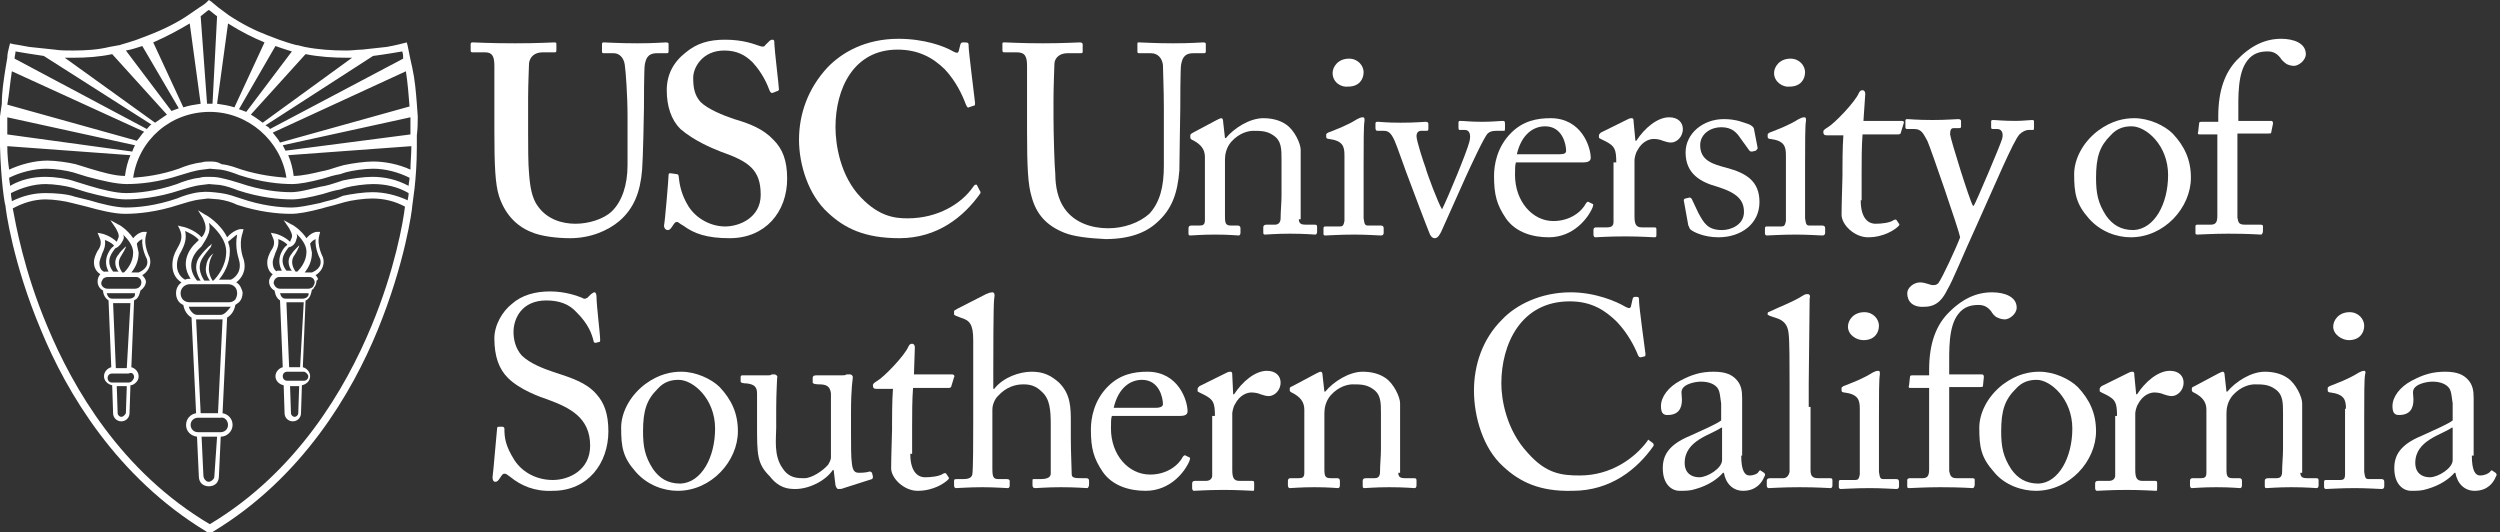
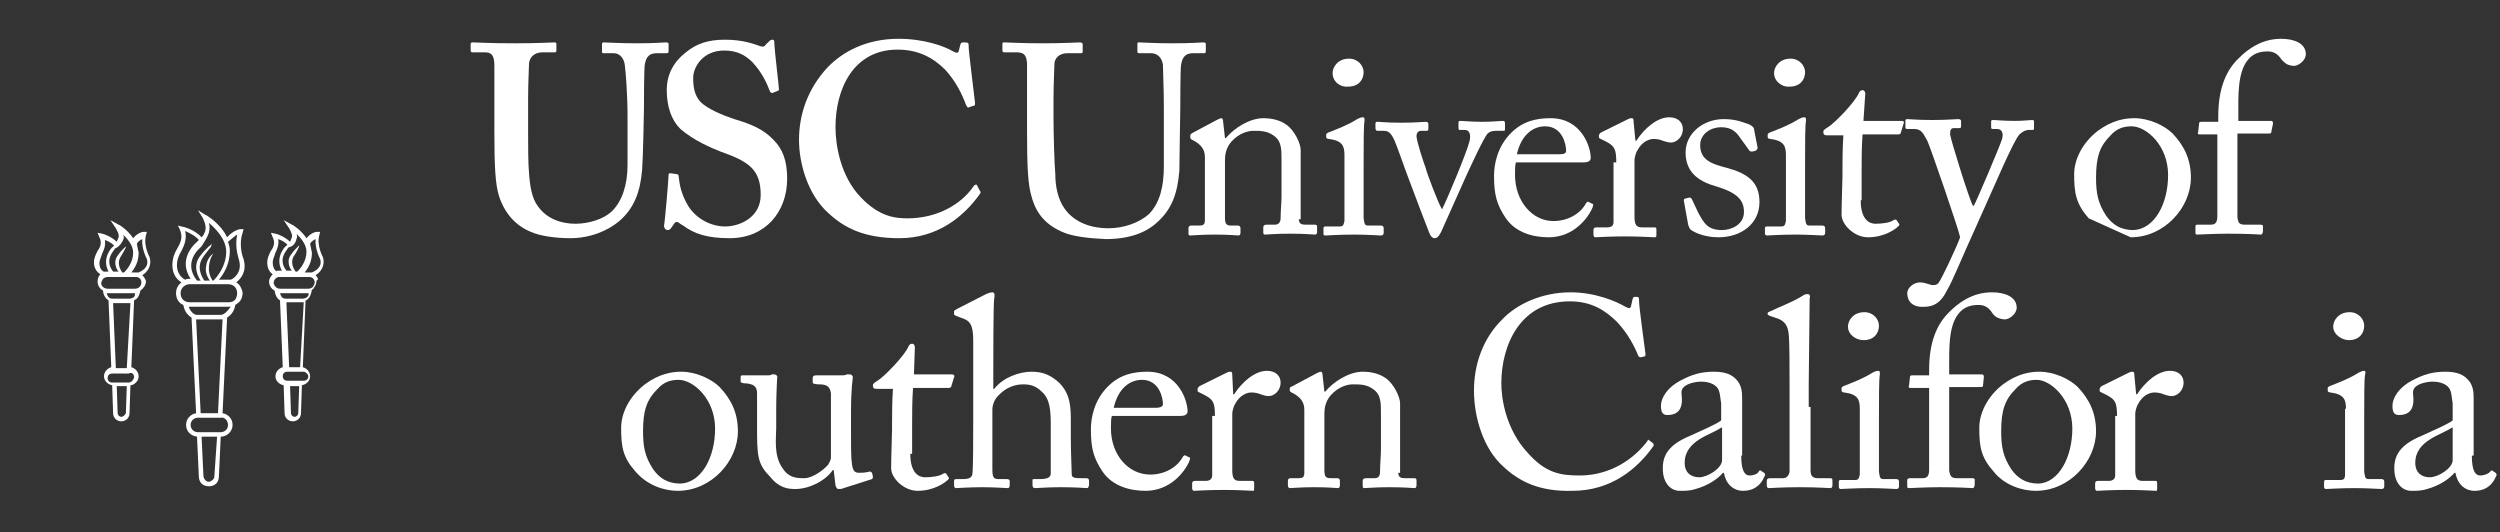
<svg xmlns="http://www.w3.org/2000/svg" width="263" height="56" viewBox="0 0 263 56" fill="none">
  <rect x="0" y="0" width="263" height="56" fill="#333333" stroke="none" />
  <g clip-path="url(#clip0_762_247)">
    <path fill-rule="evenodd" clip-rule="evenodd" d="M52.008 6.929C52.008 5.98 51.816 5.505 51.048 5.505H49.705C49.513 5.505 49.513 5.41 49.513 5.22V4.651C49.513 4.461 49.609 4.461 49.801 4.461C50.088 4.461 51.432 4.556 54.215 4.556C56.613 4.556 58.053 4.461 58.34 4.461C58.532 4.461 58.532 4.556 58.532 4.651V5.315C58.532 5.505 58.437 5.505 58.34 5.505H57.093C56.23 5.505 55.75 5.98 55.654 6.644C55.654 7.024 55.558 8.732 55.558 10.346V13.857C55.558 15.281 55.558 17.274 55.654 18.224C55.75 19.552 55.942 20.881 56.613 21.735C57.573 23.064 59.108 23.539 60.547 23.539C61.891 23.539 63.522 23.064 64.386 22.21C65.441 21.166 66.017 19.457 66.017 17.369V12.244C66.017 9.966 65.825 7.498 65.729 6.834C65.633 6.074 65.153 5.6 64.578 5.6H63.522C63.33 5.6 63.33 5.505 63.33 5.41V4.651C63.33 4.461 63.426 4.461 63.522 4.461C63.81 4.461 65.153 4.556 67.072 4.556C68.895 4.556 69.759 4.461 70.047 4.461C70.335 4.461 70.335 4.556 70.335 4.651V5.315C70.335 5.505 70.335 5.6 70.143 5.6H69.087C68.032 5.6 67.936 6.359 67.84 6.739C67.744 7.119 67.744 11.01 67.744 11.39C67.744 11.769 67.648 16.705 67.552 17.844C67.36 20.217 66.689 21.925 65.153 23.254C63.906 24.298 62.083 25.058 59.972 25.058C58.628 25.058 56.901 24.868 55.846 24.393C54.215 23.729 53.063 22.4 52.487 20.596C52.103 19.363 52.008 17.464 52.008 13.763V6.929Z" fill="white" />
    <path fill-rule="evenodd" clip-rule="evenodd" d="M71.198 18.319C71.294 18.319 71.39 18.414 71.39 18.509C71.486 19.458 71.678 20.502 72.446 21.736C73.309 23.064 74.845 23.824 76.284 23.824C77.819 23.824 80.026 22.875 80.026 20.502C80.026 17.844 78.779 16.99 75.804 15.946C74.845 15.566 73.022 14.807 71.582 13.573C70.623 12.624 70.143 11.2 70.143 9.492C70.143 7.878 70.814 6.549 72.158 5.505C73.309 4.556 74.557 4.176 76.284 4.176C78.203 4.176 79.355 4.651 79.93 4.841C80.218 4.936 80.41 4.936 80.506 4.746L80.89 4.366C80.986 4.271 81.082 4.176 81.274 4.176C81.466 4.176 81.466 4.366 81.466 4.651C81.466 5.125 81.945 9.112 81.945 9.397C81.945 9.492 81.849 9.586 81.753 9.586L81.274 9.776C81.178 9.776 81.082 9.776 80.986 9.586C80.698 8.827 80.218 7.688 79.163 6.549C78.395 5.79 77.531 5.315 76.188 5.315C73.885 5.315 72.925 7.119 72.925 8.163C72.925 9.112 73.022 9.966 73.693 10.725C74.461 11.485 76.092 12.149 77.243 12.529C78.875 13.003 80.314 13.573 81.37 14.712C82.329 15.661 82.809 16.895 82.809 18.793C82.809 22.305 80.506 25.058 76.764 25.058C74.365 25.058 73.022 24.583 71.87 23.729C71.486 23.539 71.39 23.349 71.198 23.349C71.006 23.349 70.91 23.539 70.719 23.824C70.527 24.108 70.431 24.203 70.239 24.203C70.047 24.203 69.855 24.014 69.855 23.729C69.951 23.349 70.335 18.793 70.335 18.414C70.335 18.224 70.431 18.224 70.527 18.224L71.198 18.319Z" fill="white" />
    <path fill-rule="evenodd" clip-rule="evenodd" d="M103.055 20.027C103.151 20.122 103.151 20.217 103.151 20.312C101.424 22.78 98.641 25.058 94.611 25.058C90.965 25.058 88.854 24.014 87.127 22.4C85.016 20.502 84.056 17.274 84.056 14.712C84.056 11.959 85.016 9.302 87.031 7.119C88.566 5.505 91.061 4.081 94.515 4.081C97.202 4.081 99.313 4.841 100.272 5.41C100.656 5.6 100.752 5.6 100.848 5.41L101.04 4.651C101.136 4.461 101.136 4.461 101.52 4.461C101.904 4.461 101.904 4.556 101.904 4.936C101.904 5.41 102.479 9.966 102.575 10.82C102.575 11.01 102.575 11.105 102.479 11.105L101.904 11.295C101.808 11.39 101.712 11.2 101.616 11.01C101.232 9.966 100.56 8.542 99.409 7.308C98.162 6.075 96.626 5.22 94.419 5.22C89.813 5.22 87.894 9.302 87.894 13.383C87.894 15.186 88.374 18.508 90.581 20.786C92.5 22.78 94.131 22.969 95.475 22.969C98.641 22.969 101.136 21.451 102.383 19.647C102.479 19.458 102.671 19.363 102.767 19.458L103.055 20.027Z" fill="white" />
    <path fill-rule="evenodd" clip-rule="evenodd" d="M111.979 24.488C110.06 23.729 109.004 22.495 108.525 20.691C108.141 19.457 108.045 17.559 108.045 13.763V6.929C108.045 5.98 107.853 5.505 106.989 5.505H105.646C105.454 5.505 105.454 5.41 105.454 5.22V4.651C105.454 4.461 105.454 4.461 105.742 4.461C106.03 4.461 107.469 4.556 109.676 4.556C111.883 4.556 113.322 4.461 113.61 4.461C113.802 4.461 113.898 4.556 113.898 4.651V5.41C113.898 5.505 113.898 5.6 113.706 5.6H112.267C111.403 5.6 110.924 6.169 110.924 6.739C110.924 7.024 110.828 9.017 110.828 10.441V12.339C110.828 13.857 110.924 17.464 111.019 18.319C111.019 19.647 111.307 20.976 111.979 21.925C113.035 23.444 114.858 24.014 116.585 24.014C118.216 24.014 119.847 23.444 120.903 22.495C122.054 21.261 122.438 19.552 122.438 17.464V11.39C122.438 9.207 122.342 7.593 122.342 6.834C122.246 6.074 121.766 5.6 121.095 5.6H119.847C119.655 5.6 119.655 5.505 119.655 5.41V4.651C119.655 4.461 119.655 4.461 119.847 4.461C120.135 4.461 121.479 4.556 123.398 4.556C125.413 4.556 126.276 4.461 126.564 4.461C126.852 4.461 126.852 4.556 126.852 4.651V5.315C126.852 5.505 126.852 5.6 126.66 5.6H125.509C124.453 5.6 124.357 6.359 124.261 6.739C124.165 7.024 124.165 11.01 124.165 11.485C124.165 11.864 124.069 16.895 124.069 17.939C123.877 20.312 123.302 22.02 121.67 23.444C120.519 24.488 118.792 25.152 116.297 25.152C114.378 25.058 112.939 24.868 111.979 24.488Z" fill="white" />
    <path fill-rule="evenodd" clip-rule="evenodd" d="M136.639 23.064C136.639 23.539 136.927 23.634 137.311 23.634H138.271C138.558 23.634 138.558 23.729 138.558 23.919V24.393C138.558 24.583 138.462 24.678 138.366 24.678C138.175 24.678 137.311 24.583 135.68 24.583C134.24 24.583 133.281 24.678 133.089 24.678C132.897 24.678 132.897 24.583 132.897 24.393V23.919C132.897 23.729 132.993 23.634 133.281 23.634H134.144C134.432 23.634 134.72 23.444 134.72 22.969C134.72 22.21 134.816 21.356 134.816 20.597V16.8C134.816 15.661 134.816 14.807 133.953 14.237C133.281 13.763 132.609 13.763 131.842 13.763C131.362 13.763 130.402 13.953 129.539 14.902C128.963 15.566 128.867 16.325 128.867 16.8V22.78C128.867 23.539 128.963 23.729 129.539 23.729H130.21C130.402 23.729 130.498 23.824 130.498 24.014V24.488C130.498 24.678 130.402 24.773 130.306 24.773C130.114 24.773 129.347 24.678 127.811 24.678C126.372 24.678 125.413 24.773 125.221 24.773C125.029 24.773 125.029 24.678 125.029 24.488V24.014C125.029 23.824 125.125 23.729 125.317 23.729H126.18C126.564 23.729 126.756 23.634 126.756 23.159V16.515C126.756 15.661 126.276 15.186 125.605 14.807L125.413 14.712C125.221 14.617 125.221 14.522 125.221 14.427V14.237C125.221 14.142 125.317 14.047 125.509 13.953L128.003 12.624C128.195 12.529 128.387 12.434 128.483 12.434C128.579 12.434 128.675 12.529 128.675 12.813L128.867 14.522H128.963C129.827 13.478 131.458 12.434 132.897 12.434C133.761 12.434 134.624 12.624 135.296 13.098C136.16 13.668 136.831 15.091 136.831 15.756V23.064H136.639Z" fill="white" />
    <path fill-rule="evenodd" clip-rule="evenodd" d="M140.19 7.688C140.19 7.024 140.765 6.169 141.917 6.169C142.876 6.169 143.452 6.929 143.452 7.593C143.452 8.352 142.972 9.112 141.821 9.112C141.053 9.207 140.19 8.637 140.19 7.688ZM141.437 16.325C141.437 15.376 141.245 14.807 139.806 14.617C139.614 14.617 139.518 14.522 139.518 14.427V14.142C139.518 14.047 139.614 14.047 139.71 13.953C140.669 13.573 141.725 13.193 142.78 12.529C142.972 12.434 143.164 12.339 143.356 12.339C143.548 12.339 143.548 12.434 143.548 12.719C143.452 13.193 143.452 14.997 143.452 17.369V20.502V22.969C143.548 23.539 143.548 23.729 143.932 23.729H145.275C145.467 23.729 145.563 23.824 145.563 24.014V24.488C145.563 24.678 145.467 24.773 145.275 24.773C145.083 24.773 143.74 24.678 142.492 24.678C140.861 24.678 139.71 24.773 139.422 24.773C139.23 24.773 139.23 24.678 139.23 24.583V24.014C139.23 23.824 139.326 23.824 139.518 23.824H140.957C141.245 23.824 141.341 23.729 141.437 23.254V20.692V16.325Z" fill="white" />
    <path fill-rule="evenodd" clip-rule="evenodd" d="M151.704 22.02C152.28 20.881 154.295 16.041 154.583 14.902C154.774 14.143 154.583 13.668 154.103 13.668H153.527C153.431 13.668 153.431 13.478 153.431 13.383V12.909C153.431 12.719 153.527 12.719 153.623 12.719C154.007 12.719 154.678 12.814 155.926 12.814C157.077 12.814 157.749 12.719 158.037 12.719C158.229 12.719 158.325 12.719 158.325 13.004V13.478C158.325 13.668 158.325 13.763 158.229 13.763H157.365C156.981 13.763 156.694 13.858 156.502 14.048C156.118 14.427 154.678 17.559 154.199 18.604C153.815 19.458 151.704 24.203 151.608 24.393C151.416 24.773 151.224 25.058 150.936 25.058C150.648 25.058 150.456 24.773 150.361 24.488C150.265 24.298 148.25 18.983 148.154 18.698C148.058 18.509 146.906 15.187 146.714 14.807C146.33 13.953 146.043 13.763 145.563 13.763H144.891C144.795 13.763 144.699 13.668 144.699 13.478V13.004C144.699 12.814 144.795 12.814 144.987 12.814C145.275 12.814 145.755 12.909 147.386 12.909C148.921 12.909 149.689 12.814 149.977 12.814C150.169 12.814 150.265 12.909 150.265 13.004V13.478C150.265 13.668 150.265 13.763 150.073 13.763H149.497C149.209 13.763 149.017 13.953 149.017 14.332C149.017 14.807 149.785 17.18 149.977 17.654C150.073 18.129 151.32 21.451 151.704 22.02Z" fill="white" />
    <path fill-rule="evenodd" clip-rule="evenodd" d="M163.986 16.23C164.562 16.23 164.754 16.136 164.754 15.851C164.754 15.186 164.37 13.288 162.547 13.288C161.299 13.288 160.052 14.142 159.572 16.23H163.986ZM159.476 17.085C159.38 17.369 159.38 17.749 159.38 18.413C159.38 21.166 161.203 23.254 163.41 23.254C165.138 23.254 166.385 22.305 166.865 21.356C166.961 21.261 167.057 21.166 167.153 21.261L167.536 21.451C167.632 21.451 167.632 21.546 167.536 21.83C167.057 22.969 165.521 24.963 162.931 24.963C161.299 24.963 159.476 24.488 158.421 22.969C157.461 21.546 157.173 20.502 157.173 18.508C157.173 17.369 157.461 15.471 158.996 13.953C160.244 12.719 161.683 12.434 163.123 12.434C166.385 12.434 167.345 15.471 167.345 16.61C167.345 16.99 166.961 17.085 166.577 17.085H159.476Z" fill="white" />
    <path fill-rule="evenodd" clip-rule="evenodd" d="M170.031 17.085C170.031 15.661 169.839 15.376 168.976 14.902L168.4 14.617C168.208 14.522 168.208 14.522 168.208 14.427V14.237C168.208 14.142 168.304 14.047 168.4 13.952L171.279 12.529C171.471 12.434 171.566 12.434 171.662 12.434C171.854 12.434 171.854 12.624 171.854 12.813L172.046 14.807H172.142C173.006 13.478 174.349 12.339 175.597 12.339C176.556 12.339 177.036 12.908 177.036 13.573C177.036 14.427 176.364 14.996 175.788 14.996C175.501 14.996 175.213 14.902 174.925 14.807C174.733 14.712 174.349 14.617 173.965 14.617C173.486 14.617 172.718 14.902 172.238 15.851C172.046 16.136 171.95 16.705 171.95 16.8V22.779C171.95 23.634 172.142 23.919 172.718 23.919H174.061C174.253 23.919 174.253 24.013 174.253 24.203V24.678C174.253 24.868 174.253 24.963 174.061 24.963C173.869 24.963 172.526 24.868 170.991 24.868C169.168 24.868 168.016 24.963 167.824 24.963C167.728 24.963 167.632 24.868 167.632 24.678V24.203C167.632 24.013 167.728 23.919 167.92 23.919H169.072C169.551 23.919 169.743 23.729 169.743 23.349V19.932V17.085H170.031Z" fill="white" />
    <path fill-rule="evenodd" clip-rule="evenodd" d="M177.804 24.108C177.708 24.014 177.708 23.824 177.612 23.729L177.132 21.071C177.132 20.976 177.228 20.881 177.324 20.881L177.708 20.786C177.804 20.786 177.899 20.786 177.995 20.976L178.667 22.4C179.243 23.444 179.627 24.203 181.162 24.203C182.121 24.203 183.465 23.634 183.465 22.305C183.465 21.071 182.793 20.312 180.682 19.648C178.955 19.173 177.324 18.319 177.324 16.041C177.324 14.047 179.147 12.529 181.354 12.529C182.697 12.529 183.465 12.909 184.041 13.098C184.424 13.288 184.52 13.478 184.52 13.573L184.904 15.566C184.904 15.661 184.808 15.756 184.712 15.851L184.328 15.946C184.232 15.946 184.137 15.946 184.041 15.851L183.081 14.522C182.697 13.953 182.217 13.383 181.066 13.383C180.01 13.383 178.859 14.047 178.859 15.281C178.859 16.895 180.202 17.275 181.642 17.654C183.753 18.224 185.096 19.078 185.096 21.261C185.096 23.539 183.177 24.963 180.778 24.963C179.243 24.963 178.091 24.393 177.804 24.108Z" fill="white" />
    <path fill-rule="evenodd" clip-rule="evenodd" d="M186.631 7.688C186.631 7.024 187.207 6.169 188.359 6.169C189.318 6.169 189.894 6.929 189.894 7.593C189.894 8.352 189.414 9.112 188.263 9.112C187.591 9.207 186.631 8.637 186.631 7.688ZM187.879 16.325C187.879 15.376 187.687 14.807 186.248 14.617C186.056 14.617 185.96 14.522 185.96 14.427V14.142C185.96 14.047 186.056 14.047 186.152 13.953C187.111 13.573 188.167 13.193 189.222 12.529C189.414 12.434 189.606 12.339 189.798 12.339C189.99 12.339 189.99 12.434 189.99 12.719C189.894 13.193 189.894 14.997 189.894 17.369V20.502V22.969C189.99 23.539 189.99 23.729 190.374 23.729H191.717C191.909 23.729 192.005 23.824 192.005 24.014V24.488C192.005 24.678 191.909 24.773 191.717 24.773C191.525 24.773 190.182 24.678 188.934 24.678C187.303 24.678 186.152 24.773 185.864 24.773C185.768 24.773 185.672 24.678 185.672 24.583V24.014C185.672 23.824 185.768 23.824 185.96 23.824H187.399C187.687 23.824 187.783 23.729 187.879 23.254V20.692V16.325Z" fill="white" />
    <path fill-rule="evenodd" clip-rule="evenodd" d="M195.747 21.071C195.747 23.159 196.707 23.539 197.282 23.539C197.954 23.539 198.818 23.444 199.201 23.159C199.393 23.064 199.489 23.064 199.585 23.254L199.777 23.539C199.873 23.634 199.777 23.729 199.681 23.824C199.393 24.108 198.242 24.963 196.515 24.963C195.075 24.963 193.732 23.634 193.732 22.59C193.732 21.451 193.828 18.888 193.828 18.508V17.844C193.828 17.369 193.828 15.471 193.924 14.237H192.197C191.909 14.237 191.813 14.142 191.813 13.858C191.813 13.668 192.005 13.573 192.293 13.383C192.964 13.003 195.171 10.725 195.555 9.776C195.651 9.586 195.747 9.491 195.939 9.491C196.131 9.491 196.227 9.681 196.227 9.871L196.035 12.719H200.065C200.257 12.719 200.353 12.813 200.257 13.003L199.969 13.953C199.969 14.047 199.873 14.142 199.681 14.142H195.939C195.843 15.471 195.843 16.8 195.843 18.129V21.071H195.747Z" fill="white" />
    <path fill-rule="evenodd" clip-rule="evenodd" d="M200.641 30.848C200.641 30.278 201.312 29.709 201.984 29.709C202.56 29.709 203.04 29.993 203.327 29.993C203.519 29.993 203.711 29.993 203.903 29.803C204.287 29.329 205.822 26.007 206.206 24.963C206.11 24.298 203.04 15.376 202.752 14.807C202.368 14.142 202.176 13.573 201.408 13.573H200.641C200.449 13.573 200.449 13.478 200.449 13.288V12.719C200.449 12.624 200.449 12.529 200.641 12.529C200.929 12.529 201.6 12.624 203.327 12.624C204.767 12.624 205.726 12.529 206.014 12.529C206.206 12.529 206.302 12.624 206.302 12.719V13.288C206.302 13.383 206.302 13.478 206.11 13.478H205.534C205.246 13.478 205.151 13.668 205.151 14.142C205.246 14.807 207.166 20.976 207.549 21.641H207.645C207.933 21.166 210.428 15.281 210.62 14.617C210.812 13.953 210.524 13.573 210.14 13.573H209.66C209.468 13.573 209.468 13.478 209.468 13.383V12.814C209.468 12.719 209.468 12.624 209.66 12.624C210.044 12.624 210.62 12.719 212.059 12.719C212.827 12.719 213.499 12.624 213.786 12.624C213.978 12.624 213.978 12.719 213.978 12.814V13.383C213.978 13.573 213.978 13.668 213.882 13.668H213.403C213.115 13.668 212.731 13.858 212.443 14.142C211.771 14.902 209.948 19.268 207.933 23.729C206.494 26.861 205.438 29.519 204.863 30.468C204.479 31.227 203.903 32.271 202.464 32.271C201.216 32.366 200.641 31.702 200.641 30.848Z" fill="white" />
-     <path fill-rule="evenodd" clip-rule="evenodd" d="M228.084 18.413C228.084 15.281 225.781 13.288 224.246 13.288C223.478 13.288 222.711 13.478 222.039 14.237C220.887 15.376 220.504 16.515 220.504 18.698C220.504 20.312 220.696 21.356 221.559 22.685C222.231 23.634 223.094 24.203 224.438 24.203C226.645 24.108 228.084 21.451 228.084 18.413ZM219.736 22.969C218.393 21.451 218.201 20.312 218.201 18.319C218.201 16.895 218.968 15.091 220.696 13.763C222.231 12.624 223.574 12.434 224.534 12.434C226.069 12.434 227.7 13.193 228.564 14.047C229.811 15.376 230.483 16.8 230.483 18.698C230.483 21.83 227.7 24.963 224.15 24.963C222.711 24.963 220.983 24.393 219.736 22.969Z" fill="white" />
+     <path fill-rule="evenodd" clip-rule="evenodd" d="M228.084 18.413C228.084 15.281 225.781 13.288 224.246 13.288C223.478 13.288 222.711 13.478 222.039 14.237C220.887 15.376 220.504 16.515 220.504 18.698C220.504 20.312 220.696 21.356 221.559 22.685C222.231 23.634 223.094 24.203 224.438 24.203C226.645 24.108 228.084 21.451 228.084 18.413ZM219.736 22.969C218.393 21.451 218.201 20.312 218.201 18.319C218.201 16.895 218.968 15.091 220.696 13.763C222.231 12.624 223.574 12.434 224.534 12.434C226.069 12.434 227.7 13.193 228.564 14.047C229.811 15.376 230.483 16.8 230.483 18.698C230.483 21.83 227.7 24.963 224.15 24.963Z" fill="white" />
    <path fill-rule="evenodd" clip-rule="evenodd" d="M233.361 14.142H231.346C231.25 14.142 231.154 14.047 231.25 13.858L231.346 13.003C231.346 12.813 231.442 12.813 231.73 12.813H233.361V12.244C233.361 9.397 234.129 7.593 235.28 6.359C236.816 4.746 238.351 4.081 239.982 4.081C241.325 4.081 242.573 4.556 242.573 5.695C242.573 6.359 241.805 6.929 241.325 6.929C241.038 6.929 240.75 6.834 240.558 6.739C240.27 6.549 239.982 6.264 239.886 6.075C239.502 5.6 239.119 5.41 238.543 5.41C237.775 5.41 237.008 5.6 236.432 6.359C235.376 7.688 235.472 10.156 235.472 12.149V12.719H238.927C239.119 12.719 239.119 12.908 239.119 13.003L238.927 13.953C238.927 14.047 238.831 14.047 238.543 14.047H235.376V16.61V22.875C235.472 23.349 235.472 23.634 236.144 23.634H237.775C238.063 23.634 238.063 23.729 238.063 23.824V24.298C238.063 24.488 237.967 24.678 237.871 24.678C237.679 24.678 236.624 24.583 234.417 24.583C232.881 24.583 231.346 24.678 231.154 24.678C230.962 24.678 230.962 24.583 230.962 24.488V23.824C230.962 23.634 231.058 23.634 231.25 23.634H232.594C233.169 23.634 233.265 23.254 233.265 22.685V14.142H233.361Z" fill="white" />
-     <path fill-rule="evenodd" clip-rule="evenodd" d="M53.734 50.21C53.351 49.925 53.255 49.831 53.063 49.831C52.871 49.831 52.775 50.02 52.583 50.305C52.391 50.59 52.295 50.685 52.103 50.685C51.911 50.685 51.815 50.495 51.815 50.21C51.911 49.546 52.199 45.939 52.295 45.085C52.295 44.895 52.391 44.895 52.487 44.895H52.871C52.967 44.895 53.063 44.99 53.063 45.085C53.063 46.034 53.159 46.888 54.118 48.407C54.982 49.736 56.517 50.495 58.148 50.495C59.876 50.495 62.083 49.451 62.083 46.888C62.083 43.946 59.972 42.902 57.669 42.047C56.805 41.763 54.694 41.004 53.447 39.77C52.487 38.82 52.007 37.492 52.007 35.593C52.007 34.17 52.871 32.746 53.831 31.986C54.886 31.037 56.325 30.658 57.861 30.658C59.492 30.658 60.739 31.132 61.219 31.322C61.507 31.512 61.603 31.417 61.795 31.322L62.178 30.942C62.37 30.848 62.37 30.753 62.562 30.753C62.658 30.753 62.754 30.942 62.754 31.227C62.754 32.176 63.138 35.119 63.138 35.783C63.138 35.878 63.138 35.973 63.042 35.973L62.658 36.068C62.562 36.068 62.562 36.068 62.466 35.973C62.275 35.119 61.891 34.075 60.643 32.841C59.876 31.986 58.82 31.607 57.477 31.607C54.886 31.607 54.022 33.505 54.022 34.929C54.022 35.688 54.214 36.637 54.886 37.397C55.75 38.251 57.285 38.82 58.148 39.105C60.163 39.77 61.699 40.244 62.754 41.478C63.522 42.332 64.002 43.471 64.002 45.37C64.002 48.692 61.891 51.634 58.148 51.634C56.229 51.729 54.79 51.065 53.734 50.21Z" fill="white" />
    <path fill-rule="evenodd" clip-rule="evenodd" d="M75.228 45.085C75.228 41.952 72.926 39.959 71.39 39.959C70.623 39.959 69.855 40.149 69.183 40.908C68.032 42.047 67.648 43.186 67.648 45.369C67.648 46.983 67.84 48.027 68.704 49.356C69.375 50.305 70.239 50.874 71.582 50.874C73.789 50.78 75.228 48.122 75.228 45.085ZM66.88 49.641C65.537 48.122 65.345 47.078 65.345 44.99C65.345 43.566 66.113 41.763 67.84 40.434C69.375 39.295 70.719 39.105 71.678 39.105C73.213 39.105 74.845 39.864 75.708 40.718C76.956 42.047 77.627 43.471 77.627 45.369C77.627 48.502 74.845 51.634 71.294 51.634C69.855 51.634 68.128 51.064 66.88 49.641Z" fill="white" />
    <path fill-rule="evenodd" clip-rule="evenodd" d="M89.525 45.465C89.525 46.793 89.525 48.217 89.621 48.786C89.717 49.641 90.005 49.736 90.389 49.736C90.581 49.736 90.965 49.736 91.349 49.641C91.541 49.546 91.636 49.641 91.733 49.736L91.828 50.115C91.828 50.305 91.828 50.305 91.733 50.4L88.758 51.349C88.566 51.444 88.374 51.444 88.182 51.444C88.086 51.444 87.99 51.349 87.894 51.065L87.702 49.451H87.606C86.839 50.59 85.112 51.444 83.672 51.444C82.905 51.444 81.945 51.349 80.986 50.115C79.642 48.786 79.642 47.837 79.642 44.705V41.383C79.642 40.624 79.258 40.434 78.587 40.339C78.107 40.339 77.915 40.244 77.915 40.149V39.675C77.915 39.485 78.011 39.485 78.203 39.485H80.794C80.986 39.485 81.082 39.485 81.177 39.39H81.465C81.657 39.39 81.849 39.58 81.753 39.77C81.753 40.054 81.657 41.383 81.657 42.997V44.99C81.657 46.129 81.369 47.932 82.329 49.261C83.001 50.305 83.864 50.305 84.632 50.305C85.4 50.305 86.551 49.546 87.127 48.881C87.223 48.692 87.415 48.407 87.415 48.122V41.383C87.319 40.624 86.935 40.434 86.167 40.434C85.687 40.434 85.495 40.339 85.495 40.244V39.77C85.495 39.58 85.591 39.485 85.879 39.485H88.566C88.758 39.485 88.95 39.485 89.046 39.39H89.43C89.621 39.39 89.717 39.58 89.717 39.675C89.717 39.959 89.525 40.624 89.525 43.471V45.465Z" fill="white" />
    <path fill-rule="evenodd" clip-rule="evenodd" d="M95.763 47.742C95.763 49.83 96.722 50.21 97.298 50.21C97.97 50.21 98.833 50.115 99.217 49.83C99.409 49.736 99.505 49.736 99.601 49.925L99.793 50.21C99.889 50.305 99.793 50.4 99.697 50.495C99.409 50.779 98.258 51.634 96.53 51.634C95.091 51.634 93.748 50.305 93.748 49.261C93.748 48.122 93.844 45.559 93.844 45.179V44.515C93.844 44.041 93.844 42.142 93.94 40.908H92.212C91.925 40.908 91.829 40.813 91.829 40.529C91.829 40.339 92.02 40.244 92.308 40.054C92.98 39.675 95.187 37.397 95.571 36.447C95.667 36.258 95.763 36.163 95.955 36.163C96.147 36.163 96.243 36.352 96.243 36.542L96.147 39.39H100.177C100.369 39.39 100.465 39.58 100.369 39.675L100.081 40.624C100.081 40.718 99.985 40.813 99.793 40.813H96.051C95.955 42.142 95.955 43.471 95.955 44.8V47.742H95.763Z" fill="white" />
    <path fill-rule="evenodd" clip-rule="evenodd" d="M102.383 35.783C102.383 34.075 101.999 33.695 101.04 33.41L100.56 33.22C100.368 33.125 100.368 33.125 100.368 33.03V32.746C100.368 32.651 100.464 32.651 100.752 32.461L103.727 30.942C103.918 30.847 104.206 30.752 104.398 30.752C104.59 30.752 104.686 30.942 104.59 31.417C104.494 31.891 104.494 37.681 104.494 39.105V40.908H104.59C105.55 39.675 107.277 39.105 108.524 39.105C109.772 39.105 110.539 39.485 111.403 40.244C112.65 41.478 112.65 42.902 112.65 44.42V46.034C112.65 47.647 112.746 49.356 112.746 49.925C112.746 50.305 113.226 50.305 113.802 50.305H114.282C114.473 50.305 114.569 50.4 114.569 50.59V50.969C114.569 51.159 114.473 51.349 114.378 51.349C114.186 51.349 113.226 51.254 111.595 51.254C110.156 51.254 109.196 51.349 108.908 51.349C108.716 51.349 108.62 51.254 108.62 51.064V50.59C108.62 50.4 108.62 50.4 108.812 50.4H109.484C109.964 50.4 110.539 50.305 110.539 49.83V46.983V44.705C110.539 43.091 110.443 41.952 109.58 41.193C109.004 40.624 108.428 40.434 107.661 40.434C106.797 40.434 105.838 40.718 104.974 41.668C104.686 41.952 104.398 42.522 104.398 43.091V49.261C104.398 50.21 104.494 50.4 105.07 50.4H105.934C106.125 50.4 106.221 50.495 106.221 50.59V51.064C106.221 51.254 106.125 51.349 106.029 51.349C105.838 51.349 104.59 51.254 103.343 51.254C101.903 51.254 100.848 51.349 100.56 51.349C100.464 51.349 100.368 51.254 100.368 51.064V50.59C100.368 50.4 100.464 50.4 100.752 50.4H101.328C101.807 50.4 102.191 50.305 102.287 49.925C102.383 49.356 102.383 46.224 102.383 44.42V35.783Z" fill="white" />
    <path fill-rule="evenodd" clip-rule="evenodd" d="M121.574 42.902C122.15 42.902 122.342 42.712 122.342 42.522C122.342 41.858 121.958 39.959 120.135 39.959C118.888 39.959 117.64 40.813 117.161 42.902H121.574ZM116.969 43.756C116.873 44.041 116.873 44.42 116.873 45.085C116.873 47.837 118.696 49.925 120.999 49.925C122.726 49.925 123.973 48.976 124.453 48.027C124.549 47.932 124.645 47.837 124.741 47.932L125.125 48.122C125.221 48.122 125.221 48.217 125.125 48.502C124.645 49.641 123.11 51.634 120.519 51.634C118.888 51.634 117.065 51.159 116.009 49.641C115.05 48.217 114.762 47.173 114.762 45.18C114.762 44.041 115.05 42.142 116.585 40.624C117.832 39.39 119.272 39.105 120.711 39.105C123.973 39.105 124.933 42.142 124.933 43.281C124.933 43.661 124.549 43.756 124.165 43.756H116.969Z" fill="white" />
    <path fill-rule="evenodd" clip-rule="evenodd" d="M127.811 43.756C127.811 42.332 127.62 42.047 126.756 41.573L126.18 41.288C125.988 41.193 125.988 41.193 125.988 41.098V40.909C125.988 40.814 126.084 40.719 126.18 40.624L129.059 39.2C129.251 39.105 129.347 39.105 129.443 39.105C129.635 39.105 129.635 39.295 129.635 39.485L129.731 41.478H129.827C130.69 40.149 132.033 39.01 133.281 39.01C134.24 39.01 134.72 39.58 134.72 40.244C134.72 41.098 134.049 41.668 133.473 41.668C133.185 41.668 132.897 41.573 132.609 41.478C132.417 41.383 132.033 41.288 131.65 41.288C131.17 41.288 130.402 41.573 129.922 42.522C129.731 42.807 129.635 43.376 129.635 43.471V49.451C129.635 50.305 129.827 50.59 130.402 50.59H131.746C131.938 50.59 131.938 50.685 131.938 50.875V51.349C131.938 51.539 131.937 51.634 131.842 51.634C131.65 51.634 130.306 51.539 128.771 51.539C126.948 51.539 125.796 51.634 125.605 51.634C125.509 51.634 125.413 51.539 125.413 51.349V50.875C125.413 50.685 125.509 50.59 125.7 50.59H126.852C127.236 50.59 127.524 50.4 127.524 50.02V46.603V43.756H127.811Z" fill="white" />
    <path fill-rule="evenodd" clip-rule="evenodd" d="M147.098 49.736C147.098 50.21 147.386 50.305 147.77 50.305H148.73C149.017 50.305 149.017 50.4 149.017 50.59V51.064C149.017 51.254 148.921 51.349 148.825 51.349C148.634 51.349 147.77 51.254 146.139 51.254C144.699 51.254 143.74 51.349 143.548 51.349C143.356 51.349 143.356 51.254 143.356 51.064V50.59C143.356 50.4 143.452 50.305 143.74 50.305H144.603C144.891 50.305 145.179 50.21 145.179 49.641C145.179 48.881 145.275 48.027 145.275 47.268V43.471C145.275 42.332 145.275 41.478 144.412 40.908C143.74 40.434 143.068 40.434 142.301 40.434C141.821 40.434 140.861 40.624 139.998 41.573C139.422 42.237 139.326 42.996 139.326 43.471V49.356C139.326 50.115 139.422 50.305 139.998 50.305H140.669C140.861 50.305 140.957 50.4 140.957 50.59V51.064C140.957 51.254 140.861 51.349 140.765 51.349C140.573 51.349 139.806 51.254 138.27 51.254C136.831 51.254 135.872 51.349 135.68 51.349C135.584 51.349 135.488 51.254 135.488 51.064V50.59C135.488 50.4 135.584 50.305 135.776 50.305H136.639C137.023 50.305 137.215 50.21 137.215 49.736V43.091C137.215 42.237 136.735 41.763 136.064 41.383L135.872 41.288C135.68 41.193 135.68 41.098 135.68 41.003V40.908C135.68 40.718 135.776 40.718 135.968 40.624L138.462 39.295C138.654 39.2 138.846 39.105 138.942 39.105C139.038 39.105 139.134 39.2 139.134 39.485L139.326 41.193H139.422C140.286 40.149 141.917 39.105 143.356 39.105C144.22 39.105 145.083 39.295 145.755 39.769C146.619 40.339 147.29 41.763 147.29 42.427V49.736H147.098Z" fill="white" />
    <path fill-rule="evenodd" clip-rule="evenodd" d="M158.133 49.071C156.022 47.173 155.062 43.851 155.062 41.098C155.062 38.441 155.926 35.688 158.037 33.6C159.476 32.081 162.067 30.752 165.234 30.752C167.824 30.752 170.031 31.702 170.991 32.271C171.375 32.461 171.471 32.461 171.567 32.271L171.759 31.417C171.855 31.227 171.855 31.227 172.142 31.227C172.43 31.227 172.43 31.322 172.43 31.702C172.43 32.271 173.006 36.447 173.102 37.207C173.102 37.397 173.102 37.491 173.006 37.491L172.622 37.586C172.526 37.586 172.43 37.586 172.334 37.397C171.95 36.447 171.279 35.118 170.127 33.885C168.88 32.651 167.441 31.702 165.138 31.702C159.956 31.702 157.941 36.258 157.941 40.339C157.941 41.952 158.421 45.18 160.724 47.647C162.643 49.83 164.274 50.02 166.193 50.02C169.456 50.02 171.95 48.217 173.294 46.413C173.39 46.224 173.39 46.224 173.486 46.319L173.87 46.603C173.966 46.698 173.966 46.698 173.966 46.888C172.238 49.356 169.456 51.634 165.426 51.634C161.971 51.729 159.86 50.685 158.133 49.071Z" fill="white" />
    <path fill-rule="evenodd" clip-rule="evenodd" d="M181.066 44.99C180.01 45.749 177.228 46.319 177.228 48.691C177.228 49.736 177.899 50.21 178.763 50.21C179.627 50.21 181.162 49.261 181.162 48.407V44.99H181.066ZM183.177 47.932C183.177 49.546 183.561 50.02 184.04 50.02C184.52 50.02 184.904 49.83 185 49.641C185.096 49.451 185.192 49.451 185.288 49.546L185.576 49.736C185.672 49.83 185.768 49.925 185.576 50.21C185.384 50.685 184.808 51.634 183.369 51.634C182.313 51.634 181.546 50.874 181.354 49.736H181.258C180.682 50.4 179.723 51.064 178.379 51.444C177.803 51.634 177.324 51.634 176.652 51.634C175.98 51.634 174.925 51.064 174.925 49.261C174.925 47.932 175.501 46.793 177.803 45.844C179.051 45.275 180.586 44.61 181.066 44.23V42.427C180.97 41.952 180.97 41.193 180.682 40.813C180.394 40.434 179.818 40.149 178.955 40.149C178.379 40.149 177.516 40.339 177.132 40.718C176.748 41.098 176.94 41.478 176.94 42.047C176.94 42.996 176.556 43.661 175.405 43.661C174.925 43.661 174.733 43.376 174.733 42.712C174.733 41.763 175.501 40.718 176.748 40.054C177.995 39.39 178.955 39.105 180.298 39.105C181.642 39.105 182.217 39.485 182.601 39.864C183.177 40.434 183.273 41.098 183.273 41.858V47.932H183.177Z" fill="white" />
    <path fill-rule="evenodd" clip-rule="evenodd" d="M190.47 42.807V49.451C190.47 49.925 190.566 50.305 191.237 50.305H192.485C192.772 50.305 192.772 50.4 192.772 50.59V51.064C192.772 51.254 192.677 51.349 192.581 51.349C192.389 51.349 191.141 51.254 189.318 51.254C187.495 51.254 186.344 51.349 186.056 51.349C185.96 51.349 185.864 51.254 185.864 51.064V50.59C185.864 50.4 185.96 50.305 186.248 50.305H187.591C187.879 50.305 188.167 50.115 188.263 49.641V42.237V40.434C188.263 38.441 188.263 35.878 188.167 35.119C188.071 34.169 187.687 33.695 186.727 33.41L186.152 33.22C186.056 33.125 185.96 33.125 185.96 33.125V32.936C185.96 32.841 186.056 32.841 186.248 32.746C187.207 32.271 188.551 31.797 189.606 31.132C189.894 30.942 189.99 30.942 190.182 30.942C190.374 30.942 190.47 31.132 190.374 31.417C190.374 32.936 190.278 38.915 190.278 40.434V42.807H190.47Z" fill="white" />
    <path fill-rule="evenodd" clip-rule="evenodd" d="M194.404 34.359C194.404 33.695 194.98 32.841 196.131 32.841C197.091 32.841 197.666 33.6 197.666 34.264C197.666 35.024 197.187 35.783 196.035 35.783C195.267 35.783 194.404 35.214 194.404 34.359ZM195.651 42.996C195.651 42.047 195.459 41.478 194.02 41.288C193.828 41.288 193.732 41.193 193.732 41.098V40.813C193.732 40.718 193.828 40.718 193.924 40.624C194.884 40.244 195.939 39.864 196.995 39.2C197.187 39.105 197.378 39.01 197.57 39.01C197.762 39.01 197.762 39.105 197.762 39.39C197.666 39.864 197.666 41.668 197.666 44.041V47.173V49.641C197.762 50.21 197.762 50.4 198.146 50.4H199.489C199.681 50.4 199.777 50.495 199.777 50.685V51.159C199.777 51.349 199.681 51.444 199.489 51.444C199.298 51.444 197.954 51.349 196.707 51.349C195.076 51.349 193.924 51.444 193.636 51.444C193.54 51.444 193.444 51.349 193.444 51.254V50.685C193.444 50.495 193.54 50.495 193.732 50.495H195.172C195.459 50.495 195.555 50.4 195.651 49.925V47.363V42.996Z" fill="white" />
    <path fill-rule="evenodd" clip-rule="evenodd" d="M202.944 40.813H200.928C200.833 40.813 200.737 40.718 200.833 40.529L200.928 39.675C200.928 39.485 201.024 39.485 201.312 39.485H202.944V38.915C202.944 36.068 203.711 34.264 204.863 33.03C206.398 31.417 207.933 30.752 209.564 30.752C210.908 30.752 212.155 31.227 212.155 32.366C212.155 33.03 211.388 33.6 210.908 33.6C210.62 33.6 210.332 33.505 210.14 33.41C209.852 33.315 209.564 32.935 209.468 32.746C209.085 32.271 208.701 32.081 208.125 32.081C207.357 32.081 206.59 32.271 206.014 33.03C204.959 34.359 205.055 36.827 205.055 38.82V39.39H208.509C208.701 39.39 208.701 39.58 208.701 39.675L208.605 40.624C208.605 40.718 208.413 40.718 208.221 40.718H205.055V43.281V49.546C205.15 50.02 205.246 50.305 205.822 50.305H207.453C207.741 50.305 207.741 50.4 207.741 50.495V50.969C207.741 51.159 207.645 51.349 207.549 51.349C207.357 51.349 206.302 51.254 204.095 51.254C202.56 51.254 201.024 51.349 200.833 51.349C200.641 51.349 200.641 51.254 200.641 51.159V50.495C200.641 50.4 200.737 50.305 200.928 50.305H202.272C202.848 50.305 202.944 49.925 202.944 49.356V40.813Z" fill="white" />
    <path fill-rule="evenodd" clip-rule="evenodd" d="M218.009 45.085C218.009 41.952 215.706 39.959 214.266 39.959C213.499 39.959 212.731 40.149 212.059 40.908C210.908 42.047 210.524 43.186 210.524 45.369C210.524 46.983 210.716 48.027 211.58 49.356C212.251 50.305 213.115 50.874 214.458 50.874C216.569 50.78 218.009 48.122 218.009 45.085ZM209.756 49.641C208.413 48.122 208.221 47.078 208.221 44.99C208.221 43.566 208.989 41.763 210.716 40.434C212.251 39.295 213.595 39.105 214.554 39.105C216.089 39.105 217.721 39.864 218.584 40.718C219.832 42.047 220.503 43.471 220.503 45.369C220.503 48.502 217.721 51.634 214.17 51.634C212.731 51.634 210.908 51.064 209.756 49.641Z" fill="white" />
    <path fill-rule="evenodd" clip-rule="evenodd" d="M222.71 43.756C222.71 42.332 222.518 42.047 221.655 41.573L221.079 41.288C220.887 41.193 220.887 41.193 220.887 41.098V40.909C220.887 40.814 220.983 40.719 221.079 40.624L223.958 39.2C224.149 39.105 224.245 39.105 224.341 39.105C224.533 39.105 224.533 39.295 224.533 39.485L224.725 41.478H224.821C225.685 40.149 227.028 39.01 228.275 39.01C229.235 39.01 229.715 39.58 229.715 40.244C229.715 41.098 229.043 41.668 228.467 41.668C228.18 41.668 227.892 41.573 227.604 41.478C227.412 41.383 227.028 41.288 226.644 41.288C226.164 41.288 225.397 41.573 224.917 42.522C224.725 42.807 224.629 43.376 224.629 43.471V49.451C224.629 50.305 224.821 50.59 225.397 50.59H226.74C226.932 50.59 226.932 50.685 226.932 50.875V51.349C226.932 51.539 226.932 51.634 226.836 51.634C226.644 51.634 225.301 51.539 223.766 51.539C221.942 51.539 220.791 51.634 220.599 51.634C220.503 51.634 220.407 51.539 220.407 51.349V50.875C220.407 50.685 220.503 50.59 220.695 50.59H221.847C222.23 50.59 222.518 50.4 222.518 50.02V46.603V43.756H222.71Z" fill="white" />
-     <path fill-rule="evenodd" clip-rule="evenodd" d="M241.997 49.736C241.997 50.21 242.285 50.305 242.669 50.305H243.628C243.916 50.305 243.916 50.4 243.916 50.59V51.064C243.916 51.254 243.82 51.349 243.724 51.349C243.532 51.349 242.669 51.254 241.038 51.254C239.598 51.254 238.639 51.349 238.447 51.349C238.255 51.349 238.255 51.254 238.255 51.064V50.59C238.255 50.4 238.351 50.305 238.639 50.305H239.502C239.79 50.305 240.078 50.21 240.078 49.641C240.078 48.881 240.174 48.027 240.174 47.268V43.471C240.174 42.332 240.174 41.478 239.31 40.908C238.639 40.434 237.967 40.434 237.199 40.434C236.72 40.434 235.76 40.624 234.897 41.573C234.321 42.237 234.225 42.996 234.225 43.471V49.356C234.225 50.115 234.321 50.305 234.897 50.305H235.568C235.76 50.305 235.856 50.4 235.856 50.59V51.064C235.856 51.254 235.76 51.349 235.664 51.349C235.472 51.349 234.705 51.254 233.169 51.254C231.73 51.254 230.771 51.349 230.579 51.349C230.483 51.349 230.387 51.254 230.387 51.064V50.59C230.387 50.4 230.483 50.305 230.675 50.305H231.538C231.922 50.305 232.114 50.21 232.114 49.736V43.091C232.114 42.237 231.634 41.763 230.962 41.383L230.771 41.288C230.579 41.193 230.579 41.098 230.579 41.003V40.908C230.579 40.718 230.675 40.718 230.866 40.624L233.361 39.295C233.553 39.2 233.745 39.105 233.841 39.105C233.937 39.105 234.033 39.2 234.033 39.485L234.225 41.193H234.321C235.184 40.149 236.816 39.105 238.255 39.105C239.119 39.105 239.982 39.295 240.654 39.769C241.517 40.339 242.189 41.763 242.189 42.427V49.736H241.997Z" fill="white" />
    <path fill-rule="evenodd" clip-rule="evenodd" d="M245.452 34.359C245.452 33.695 246.027 32.841 247.179 32.841C248.138 32.841 248.714 33.6 248.714 34.264C248.714 35.024 248.234 35.783 247.083 35.783C246.411 35.783 245.452 35.214 245.452 34.359ZM246.795 42.996C246.795 42.047 246.603 41.478 245.164 41.288C244.972 41.288 244.876 41.193 244.876 41.098V40.813C244.876 40.718 244.972 40.718 245.068 40.624C246.027 40.244 247.083 39.864 248.138 39.2C248.33 39.105 248.522 39.01 248.714 39.01C248.81 39.01 248.906 39.105 248.81 39.39C248.714 39.864 248.714 41.668 248.714 44.041V47.173V49.641C248.81 50.21 248.81 50.4 249.194 50.4H250.537C250.729 50.4 250.825 50.495 250.825 50.685V51.159C250.825 51.349 250.729 51.444 250.537 51.444C250.345 51.444 249.002 51.349 247.755 51.349C246.123 51.349 244.972 51.444 244.684 51.444C244.588 51.444 244.492 51.349 244.492 51.254V50.685C244.492 50.495 244.588 50.495 244.78 50.495H246.219C246.507 50.495 246.699 50.4 246.699 49.925V47.363V42.996H246.795Z" fill="white" />
    <path fill-rule="evenodd" clip-rule="evenodd" d="M257.926 44.99C256.87 45.749 254.087 46.319 254.087 48.691C254.087 49.736 254.759 50.21 255.623 50.21C256.486 50.21 258.021 49.261 258.021 48.407V44.99H257.926ZM260.037 47.932C260.037 49.546 260.42 50.02 260.9 50.02C261.38 50.02 261.764 49.83 261.956 49.641C262.052 49.451 262.148 49.451 262.243 49.546L262.531 49.736C262.627 49.83 262.723 49.925 262.531 50.21C262.339 50.685 261.764 51.634 260.324 51.634C259.269 51.634 258.501 50.874 258.309 49.736H258.213C257.638 50.4 256.678 51.064 255.335 51.444C254.759 51.634 254.279 51.634 253.608 51.634C252.936 51.634 251.88 51.064 251.88 49.261C251.88 47.932 252.456 46.793 254.759 45.844C256.006 45.275 257.542 44.61 258.021 44.23V42.427C257.926 41.952 257.926 41.193 257.638 40.813C257.35 40.434 256.774 40.149 255.91 40.149C255.335 40.149 254.471 40.339 254.087 40.718C253.704 41.098 253.895 41.478 253.895 42.047C253.895 42.996 253.512 43.661 252.36 43.661C251.88 43.661 251.688 43.376 251.688 42.712C251.688 41.763 252.456 40.718 253.704 40.054C254.951 39.39 255.91 39.105 257.254 39.105C258.597 39.105 259.173 39.485 259.557 39.864C260.132 40.434 260.228 41.098 260.228 41.858V47.932H260.037Z" fill="white" />
-     <path fill-rule="evenodd" clip-rule="evenodd" d="M43.947 12.244L43.851 10.915C43.755 9.681 43.659 8.447 43.371 7.119L43.179 6.264L42.892 4.841L42.796 4.461L42.412 4.556C42.412 4.556 41.74 4.746 40.685 4.936L38.094 5.22C37.614 5.22 37.038 5.315 36.463 5.315C34.927 5.315 33.488 5.22 32.049 4.936L31.281 4.746H31.185C31.185 4.746 30.418 4.556 29.362 4.176L28.115 3.702C26.867 3.227 25.524 2.563 24.085 1.614L22.933 0.759C22.741 0.569 22.453 0.38 22.261 0.19L21.974 0L21.686 0.285C21.686 0.285 21.494 0.475 21.014 0.759L19.767 1.614C18.807 2.278 17.368 3.037 15.641 3.702L14.393 4.176C13.817 4.366 13.242 4.556 12.57 4.746L11.514 4.936C10.363 5.22 9.116 5.315 7.676 5.315C7.005 5.315 6.333 5.315 5.757 5.22L3.071 4.936C2.111 4.746 1.439 4.651 1.439 4.651L1.056 4.556L0.96 4.936C0.864 5.315 0.768 5.695 0.768 6.075L0.576 7.214C0.384 8.447 0.192 9.681 0.192 10.915L0 12.244V14.142V15.376C0.096 18.983 0.48 21.451 0.576 21.641C0.576 21.925 1.343 27.715 4.318 34.739C7.005 41.288 12.282 50.21 21.686 55.905L22.07 56.19L22.453 55.905C31.857 50.21 37.038 41.288 39.725 34.739C42.604 27.715 43.371 22.02 43.371 21.641C43.371 21.451 43.851 18.983 43.851 15.471V14.237C43.947 13.478 43.947 12.909 43.947 12.244ZM39.149 20.217C38.286 20.217 36.943 20.407 36.079 20.597L35.407 20.881C34.831 21.071 34.256 21.166 33.68 21.356C32.337 21.641 31.377 21.831 30.705 21.831C29.458 21.831 27.539 21.641 25.332 20.881C24.756 20.692 23.989 20.407 23.221 20.312C22.453 20.217 21.782 20.122 21.014 20.217C20.15 20.312 19.287 20.597 18.615 20.881C16.408 21.641 14.489 21.831 13.242 21.831C12.186 21.831 10.651 21.451 9.404 21.071L7.868 20.692C7.101 20.407 5.757 20.312 4.798 20.312C3.55 20.312 2.399 20.597 1.247 21.166C1.247 20.976 1.151 20.692 1.151 20.312C2.303 19.742 3.55 19.363 4.798 19.363C5.661 19.363 6.909 19.552 7.58 19.742L9.116 20.217C10.555 20.597 12.09 20.976 13.242 20.976C14.585 20.976 16.6 20.786 18.903 20.027C19.575 19.837 20.342 19.552 21.206 19.458L21.974 19.363L23.125 19.458C23.797 19.552 24.564 19.837 25.044 20.027C27.347 20.786 29.362 20.976 30.705 20.976C31.473 20.976 32.529 20.786 33.968 20.407C34.544 20.217 35.215 20.027 35.791 19.932L36.367 19.742C37.038 19.552 38.382 19.363 39.245 19.363C40.589 19.363 41.836 19.648 42.988 20.312C42.988 20.692 42.892 20.881 42.892 21.071C41.644 20.502 40.397 20.217 39.149 20.217ZM0.768 15.376L13.722 16.325C13.434 16.99 13.242 17.749 13.146 18.509C12.09 18.509 10.747 18.129 9.499 17.749L7.964 17.275C7.197 17.085 5.853 16.895 4.99 16.895C3.646 16.895 2.207 17.275 0.96 17.844C0.864 17.18 0.768 16.325 0.768 15.376ZM22.07 16.99C21.782 16.99 21.494 16.99 21.206 17.085C20.342 17.18 19.479 17.464 18.807 17.749C16.888 18.414 15.257 18.603 14.009 18.698C14.585 14.712 17.944 11.77 22.07 11.77C26.1 11.77 29.554 14.807 30.13 18.698C28.882 18.603 27.251 18.414 25.428 17.844C24.852 17.654 24.18 17.369 23.317 17.275C22.837 16.99 22.453 16.99 22.07 16.99ZM39.149 18.603C38.286 18.603 36.943 18.793 36.079 18.983L35.503 19.173C34.927 19.363 34.352 19.552 33.68 19.648C32.816 19.837 31.569 20.217 30.61 20.217C29.362 20.217 27.443 20.027 25.236 19.268C24.66 19.078 23.989 18.888 23.125 18.698C22.645 18.603 22.261 18.603 21.878 18.603C21.59 18.603 21.302 18.603 21.014 18.698C20.15 18.793 19.287 19.078 18.615 19.363C16.408 20.122 14.489 20.312 13.242 20.312C12.186 20.312 10.651 19.932 9.404 19.552L7.868 19.078C7.101 18.793 5.757 18.603 4.798 18.603C3.454 18.603 2.207 18.888 1.056 19.552C1.056 19.268 0.96 18.983 0.96 18.698C2.111 18.129 3.55 17.749 4.894 17.749C5.757 17.749 7.005 17.939 7.676 18.129L9.212 18.603C10.651 18.983 12.186 19.363 13.338 19.363C14.681 19.363 16.696 19.173 18.999 18.414C19.671 18.224 20.438 17.939 21.302 17.844L22.07 17.749L23.221 17.844C23.893 17.939 24.66 18.224 25.14 18.414C27.443 19.173 29.458 19.363 30.705 19.363C31.473 19.363 32.529 19.173 33.968 18.793C34.544 18.603 35.215 18.414 35.791 18.319L36.367 18.129C37.038 17.939 38.382 17.749 39.245 17.749C40.589 17.749 41.932 18.129 43.084 18.698C43.084 18.983 42.988 19.268 42.988 19.552C41.74 18.888 40.493 18.603 39.149 18.603ZM39.245 16.99C38.382 16.99 37.038 17.18 36.175 17.369L35.503 17.559C34.927 17.749 34.352 17.939 33.776 18.034C33.008 18.224 31.761 18.509 30.897 18.509C30.801 17.749 30.61 16.99 30.322 16.325L43.276 15.376C43.276 16.23 43.179 17.085 43.179 17.844C41.932 17.275 40.493 16.99 39.245 16.99ZM43.179 14.142L30.034 15.851L29.746 15.281L43.179 12.339V14.142ZM42.7 7.498C42.892 8.732 42.988 9.966 43.084 11.2L29.458 14.997C29.266 14.617 28.978 14.332 28.69 13.953L42.7 7.498ZM39.245 5.885C40.685 5.695 41.74 5.505 42.316 5.41C42.412 5.695 42.412 5.885 42.412 6.169L28.402 13.573C28.307 13.383 28.115 13.288 27.923 13.193L39.245 5.885ZM32.145 5.695C33.584 5.98 35.023 6.075 36.559 6.075H37.038L27.635 12.909C27.251 12.624 26.867 12.339 26.387 12.054L32.145 5.695ZM28.978 4.841C29.746 5.125 30.418 5.315 30.705 5.41L25.908 11.77C25.62 11.675 25.428 11.58 25.14 11.485L28.978 4.841ZM23.989 2.468C25.332 3.322 26.675 3.986 27.827 4.461L24.66 11.295C24.085 11.105 23.509 11.01 22.837 10.915L23.989 2.468ZM21.974 1.044C22.261 1.234 22.549 1.519 22.837 1.708L22.357 10.915H22.07H21.782L21.11 1.708C21.494 1.424 21.782 1.139 21.974 1.044ZM19.959 2.468L21.11 10.915C20.438 11.01 19.863 11.105 19.287 11.295L16.12 4.461C17.656 3.797 18.999 3.037 19.959 2.468ZM14.969 4.841L18.807 11.39C18.519 11.485 18.327 11.58 18.039 11.675L13.242 5.315C13.817 5.22 14.393 5.031 14.969 4.841ZM7.676 6.075C9.116 6.075 10.459 5.98 11.802 5.695L17.56 12.054C17.176 12.339 16.696 12.624 16.312 12.909L6.813 6.075H7.676ZM1.631 5.41C2.207 5.505 3.262 5.695 4.606 5.885L15.928 13.098C15.736 13.193 15.641 13.383 15.449 13.573L1.535 6.169C1.535 5.885 1.631 5.695 1.631 5.41ZM1.247 7.498L15.161 13.858C14.873 14.142 14.681 14.522 14.393 14.807L0.768 11.01C0.96 9.966 1.056 8.732 1.247 7.498ZM0.768 12.339L14.201 15.281C14.105 15.471 14.009 15.661 13.913 15.946L0.768 14.142V12.339ZM39.053 34.359C36.367 40.814 31.281 49.641 22.07 55.146C12.762 49.641 7.676 40.814 4.99 34.359C2.495 28.475 1.631 23.444 1.343 21.925C2.399 21.356 3.55 20.976 4.798 20.976C5.661 20.976 6.909 21.166 7.58 21.356L9.116 21.736C10.459 22.115 11.994 22.495 13.146 22.495C14.489 22.495 16.504 22.305 18.807 21.546C19.479 21.356 20.246 21.071 21.11 20.976L21.878 20.881L23.029 20.976C23.701 21.071 24.372 21.261 24.948 21.546C27.251 22.305 29.266 22.495 30.61 22.495C31.377 22.495 32.433 22.305 33.872 21.925C34.448 21.736 35.023 21.641 35.599 21.451L36.271 21.261C36.943 21.071 38.286 20.881 39.149 20.881C40.397 20.881 41.548 21.166 42.604 21.736C42.412 23.349 41.548 28.38 39.053 34.359Z" fill="white" />
    <path fill-rule="evenodd" clip-rule="evenodd" d="M33.2 28.949C33.68 28.665 34.256 28 33.968 27.051C33.968 27.051 33.296 25.817 33.584 24.773L33.68 24.393H33.296C33.2 24.393 32.721 24.488 32.241 25.058C31.665 24.203 30.802 23.634 30.706 23.634L29.842 23.159L30.418 24.014C30.514 24.203 30.802 24.678 30.706 24.963C30.61 25.153 30.61 25.248 30.514 25.437C29.938 24.868 29.074 24.583 28.978 24.583L28.499 24.488L28.691 24.963C28.978 25.532 28.786 26.007 28.499 26.387C28.307 26.766 28.115 27.146 28.115 27.62C28.115 28.285 28.403 28.665 28.691 28.854C28.499 29.044 28.307 29.329 28.307 29.614C28.307 29.993 28.499 30.373 28.882 30.563C28.978 31.132 29.17 31.417 29.458 31.607L29.746 38.631C29.362 38.725 28.978 39.105 28.978 39.58C28.978 40.054 29.362 40.434 29.842 40.529L29.938 43.471C29.938 43.946 30.322 44.325 30.802 44.325C31.281 44.325 31.665 43.946 31.665 43.471L31.761 40.529C32.241 40.434 32.625 40.054 32.625 39.58C32.625 39.105 32.241 38.725 31.857 38.631L32.145 31.607C32.241 31.607 32.337 31.512 32.433 31.417C32.625 31.227 32.721 30.942 32.816 30.468C32.913 30.468 33.008 30.373 33.008 30.278C33.2 30.088 33.296 29.803 33.296 29.519C33.584 29.424 33.392 29.139 33.2 28.949ZM32.625 25.627C32.816 25.343 33.008 25.248 33.2 25.153C33.104 26.197 33.68 27.241 33.68 27.241C33.968 28.19 33.008 28.57 32.816 28.665H32.529H32.049C32.433 28.19 32.816 27.526 32.816 26.576C32.721 26.197 32.625 25.627 32.625 25.627ZM31.185 25.153C31.281 24.963 31.281 24.773 31.185 24.583C31.665 25.058 32.241 25.722 32.241 26.482C32.241 27.526 31.569 28.285 31.281 28.57H31.089C30.897 28.285 30.514 27.62 30.897 26.956C30.993 26.861 31.377 26.197 31.377 26.102C31.473 26.007 31.473 25.817 31.473 25.817L31.281 26.007C31.185 26.102 30.802 26.482 30.706 26.671C30.034 27.431 30.514 28.285 30.706 28.475H30.13C29.17 27.241 30.226 26.292 30.226 26.197C30.322 26.102 30.322 26.007 30.418 26.007C30.802 25.912 31.089 25.627 31.185 25.153ZM28.691 27.62C28.691 27.241 28.882 26.956 28.978 26.576C29.17 26.197 29.362 25.722 29.266 25.153C29.554 25.248 29.938 25.437 30.226 25.722C30.13 25.817 30.13 25.912 30.034 25.912C30.034 25.912 28.882 27.051 29.65 28.475H29.458H29.17C29.17 28.665 28.691 28.38 28.691 27.62ZM30.993 43.851C30.802 43.851 30.61 43.661 30.61 43.471L30.514 40.624H31.473L31.377 43.471C31.377 43.661 31.185 43.851 30.993 43.851ZM32.433 39.58C32.433 39.864 32.241 40.054 31.953 40.054H30.226C29.938 40.054 29.746 39.864 29.746 39.58C29.746 39.295 29.938 39.105 30.226 39.105H31.185H31.953C32.145 39.105 32.433 39.39 32.433 39.58ZM31.569 38.631H30.418L30.13 31.797H31.953L31.569 38.631ZM32.337 31.227C32.241 31.322 32.049 31.417 31.857 31.417H30.034C29.746 31.417 29.554 31.227 29.458 30.848H32.433C32.529 30.942 32.433 31.132 32.337 31.227ZM32.913 30.183C32.816 30.278 32.625 30.373 32.433 30.373H29.458C29.074 30.373 28.882 30.088 28.786 29.803C28.786 29.424 29.074 29.139 29.362 29.139H29.842H30.706H32.529C32.913 29.139 33.104 29.424 33.104 29.709C33.104 29.898 33.008 29.993 32.913 30.183Z" fill="white" />
    <path fill-rule="evenodd" clip-rule="evenodd" d="M14.969 28.949C15.449 28.665 16.024 28 15.736 27.051C15.736 27.051 15.065 25.817 15.353 24.773L15.449 24.393H15.065C14.969 24.393 14.489 24.488 14.009 25.058C13.434 24.203 12.57 23.634 12.474 23.634L11.611 23.159L12.186 24.014C12.282 24.203 12.57 24.678 12.474 24.963C12.378 25.153 12.378 25.248 12.282 25.437C11.706 24.868 10.843 24.583 10.747 24.583L10.267 24.488L10.459 24.963C10.747 25.532 10.555 26.007 10.267 26.387C10.075 26.766 9.883 27.146 9.883 27.62C9.883 28.285 10.267 28.665 10.555 28.854C10.363 29.044 10.267 29.329 10.267 29.614C10.267 29.993 10.459 30.373 10.843 30.563C10.843 31.037 11.131 31.417 11.419 31.607L11.706 38.631C11.323 38.725 10.939 39.105 10.939 39.58C10.939 40.054 11.323 40.434 11.802 40.529L11.898 43.471C11.898 43.946 12.282 44.325 12.762 44.325C13.242 44.325 13.626 43.946 13.626 43.471L13.722 40.529C13.913 40.529 14.105 40.434 14.297 40.244C14.489 40.054 14.585 39.864 14.585 39.58C14.585 39.105 14.201 38.725 13.817 38.631L14.105 31.607C14.201 31.512 14.297 31.512 14.393 31.417C14.585 31.227 14.681 30.942 14.777 30.563C15.065 30.373 15.353 29.993 15.353 29.614C15.353 29.424 15.161 29.139 14.969 28.949ZM14.393 25.627C14.585 25.343 14.777 25.248 14.969 25.153C14.873 26.197 15.449 27.241 15.449 27.241C15.736 28.19 14.777 28.57 14.585 28.665H14.297H13.817C14.201 28.19 14.585 27.526 14.585 26.576C14.489 26.197 14.393 25.627 14.393 25.627ZM12.954 25.248C13.05 25.058 13.05 24.868 12.954 24.678C13.434 25.153 14.009 25.817 14.009 26.576C14.009 27.62 13.338 28.38 13.05 28.665H12.858C12.666 28.38 12.282 27.715 12.666 27.051C12.762 26.861 13.146 26.292 13.146 26.197C13.242 26.102 13.242 25.912 13.242 25.912L13.05 26.102C12.954 26.197 12.57 26.576 12.474 26.766C11.802 27.526 12.282 28.38 12.474 28.57H11.898C10.939 27.336 11.994 26.387 11.994 26.292C12.09 26.197 12.09 26.102 12.186 26.102C12.57 25.912 12.762 25.627 12.954 25.248ZM10.459 27.715C10.459 27.336 10.651 27.051 10.747 26.671C10.939 26.292 11.131 25.817 11.035 25.248C11.323 25.343 11.706 25.532 11.994 25.817C11.898 25.912 11.898 26.007 11.802 26.007C11.802 26.007 10.651 27.146 11.419 28.57H11.227H11.035C11.035 28.665 10.459 28.475 10.459 27.715ZM12.762 43.851C12.57 43.851 12.378 43.661 12.378 43.471L12.282 40.624H13.338L13.242 43.471C13.146 43.661 12.954 43.851 12.762 43.851ZM14.105 39.675C14.105 39.77 14.009 39.959 13.913 40.054C13.817 40.149 13.722 40.244 13.53 40.244H11.802C11.514 40.244 11.323 40.054 11.323 39.77C11.323 39.485 11.514 39.295 11.802 39.295H12.762H13.53C13.913 39.105 14.105 39.39 14.105 39.675ZM13.338 38.725H12.186L11.898 31.892H13.722L13.338 38.725ZM14.105 31.227C14.009 31.322 13.817 31.417 13.626 31.417H11.802C11.514 31.417 11.323 31.227 11.227 30.848H14.105H14.201C14.201 31.037 14.201 31.132 14.105 31.227ZM14.201 30.373H11.323C10.939 30.373 10.651 30.088 10.651 29.803C10.651 29.614 10.747 29.519 10.843 29.329C10.939 29.234 11.131 29.139 11.323 29.139H12.474H13.434H14.297C14.681 29.139 14.873 29.424 14.873 29.709C14.873 30.088 14.585 30.373 14.201 30.373Z" fill="white" />
    <path fill-rule="evenodd" clip-rule="evenodd" d="M24.852 29.709C25.332 29.329 26.003 28.57 25.62 27.241C25.62 27.241 25.044 25.912 25.524 24.488L25.62 24.108H25.236C25.236 24.108 24.564 24.203 23.892 24.963C23.221 23.539 21.686 22.59 21.59 22.59L20.822 22.115L21.302 22.875C21.302 22.875 21.782 23.729 21.59 24.298C21.494 24.583 21.398 24.773 21.206 24.963C20.438 24.108 19.191 23.824 19.095 23.824L18.711 23.729L18.903 24.108C19.287 24.963 18.999 25.532 18.615 26.197C18.327 26.671 18.135 27.241 18.135 27.905C18.135 28.854 18.615 29.424 19.095 29.709C18.711 29.993 18.519 30.373 18.519 30.847C18.519 31.417 18.807 31.892 19.287 32.081C19.383 32.651 19.671 33.125 20.15 33.41L20.63 43.471C20.054 43.566 19.575 44.041 19.575 44.705C19.575 45.37 20.054 45.844 20.726 45.939L20.918 50.115C20.918 50.4 21.014 50.685 21.206 50.875C21.398 51.064 21.686 51.159 21.973 51.159C22.261 51.159 22.549 51.064 22.741 50.875C22.933 50.685 23.029 50.4 23.029 50.115L23.221 45.939C23.892 45.939 24.468 45.37 24.468 44.705C24.468 44.041 23.988 43.566 23.413 43.471L23.892 33.41C24.372 33.125 24.66 32.651 24.756 32.081C24.852 31.986 25.044 31.892 25.14 31.797C25.428 31.512 25.524 31.132 25.524 30.753C25.428 30.373 25.236 29.898 24.852 29.709ZM24.948 24.678C24.66 26.102 25.14 27.241 25.14 27.336C25.524 28.664 24.564 29.329 24.276 29.424H23.988H23.029C23.509 28.854 24.18 27.81 24.18 26.386C24.18 26.007 24.084 25.722 23.988 25.437C24.468 25.058 24.756 24.773 24.948 24.678ZM21.973 24.488C22.069 24.108 22.069 23.729 21.973 23.444C22.645 24.014 23.797 25.152 23.797 26.481C23.797 28 22.837 29.139 22.453 29.519H22.357C22.165 29.234 21.973 28.759 21.973 28.285C21.973 27.241 22.453 26.671 22.453 26.671C22.453 26.671 21.782 27.051 21.686 28C21.59 28.475 21.686 28.949 22.069 29.519H21.494C21.302 29.234 20.63 28.19 21.302 27.146C21.398 26.956 22.069 26.102 22.165 26.007C22.261 25.817 22.261 25.627 22.261 25.627C22.165 25.817 21.973 25.912 21.973 25.912C21.782 26.102 21.302 26.576 21.11 26.861C20.15 28 20.918 29.234 21.11 29.519H20.726C19.287 27.715 20.822 26.291 20.918 26.197L21.206 25.912C21.494 25.437 21.782 25.058 21.973 24.488ZM18.615 27.905C18.615 27.336 18.807 26.861 19.095 26.386C19.383 25.817 19.671 25.152 19.479 24.298C19.862 24.488 20.534 24.773 20.918 25.247L20.438 25.722C20.438 25.722 18.711 27.336 20.054 29.329H19.862C19.767 29.329 19.671 29.329 19.479 29.424C19.479 29.424 18.615 29.044 18.615 27.905ZM22.549 50.115C22.549 50.305 22.453 50.4 22.357 50.495C22.261 50.59 22.069 50.685 21.973 50.685C21.782 50.685 21.686 50.59 21.59 50.495C21.494 50.4 21.398 50.21 21.398 50.02L21.206 45.939H22.837L22.549 50.115ZM23.988 44.705C23.988 45.18 23.605 45.464 23.221 45.464H20.822C20.342 45.464 20.054 45.085 20.054 44.705C20.054 44.23 20.438 43.946 20.822 43.946H22.645H23.221C23.605 43.851 23.988 44.23 23.988 44.705ZM22.933 43.471H21.11L20.63 33.6H20.726H23.221H23.413L22.933 43.471ZM23.221 33.125H20.726C20.342 33.125 19.958 32.651 19.862 32.271H19.958H24.084H24.276C23.988 32.651 23.605 33.125 23.221 33.125ZM24.756 31.512C24.564 31.702 24.372 31.797 24.084 31.797H19.958C19.383 31.797 18.999 31.417 18.999 30.847C18.999 30.278 19.479 29.898 19.958 29.898H22.645H23.988C24.564 29.898 24.948 30.278 24.948 30.847C24.948 31.132 24.852 31.322 24.756 31.512Z" fill="white" />
  </g>
  <defs>
    <clipPath id="clip0_762_247">
      <rect width="262.915" height="56" fill="white" />
    </clipPath>
  </defs>
</svg>